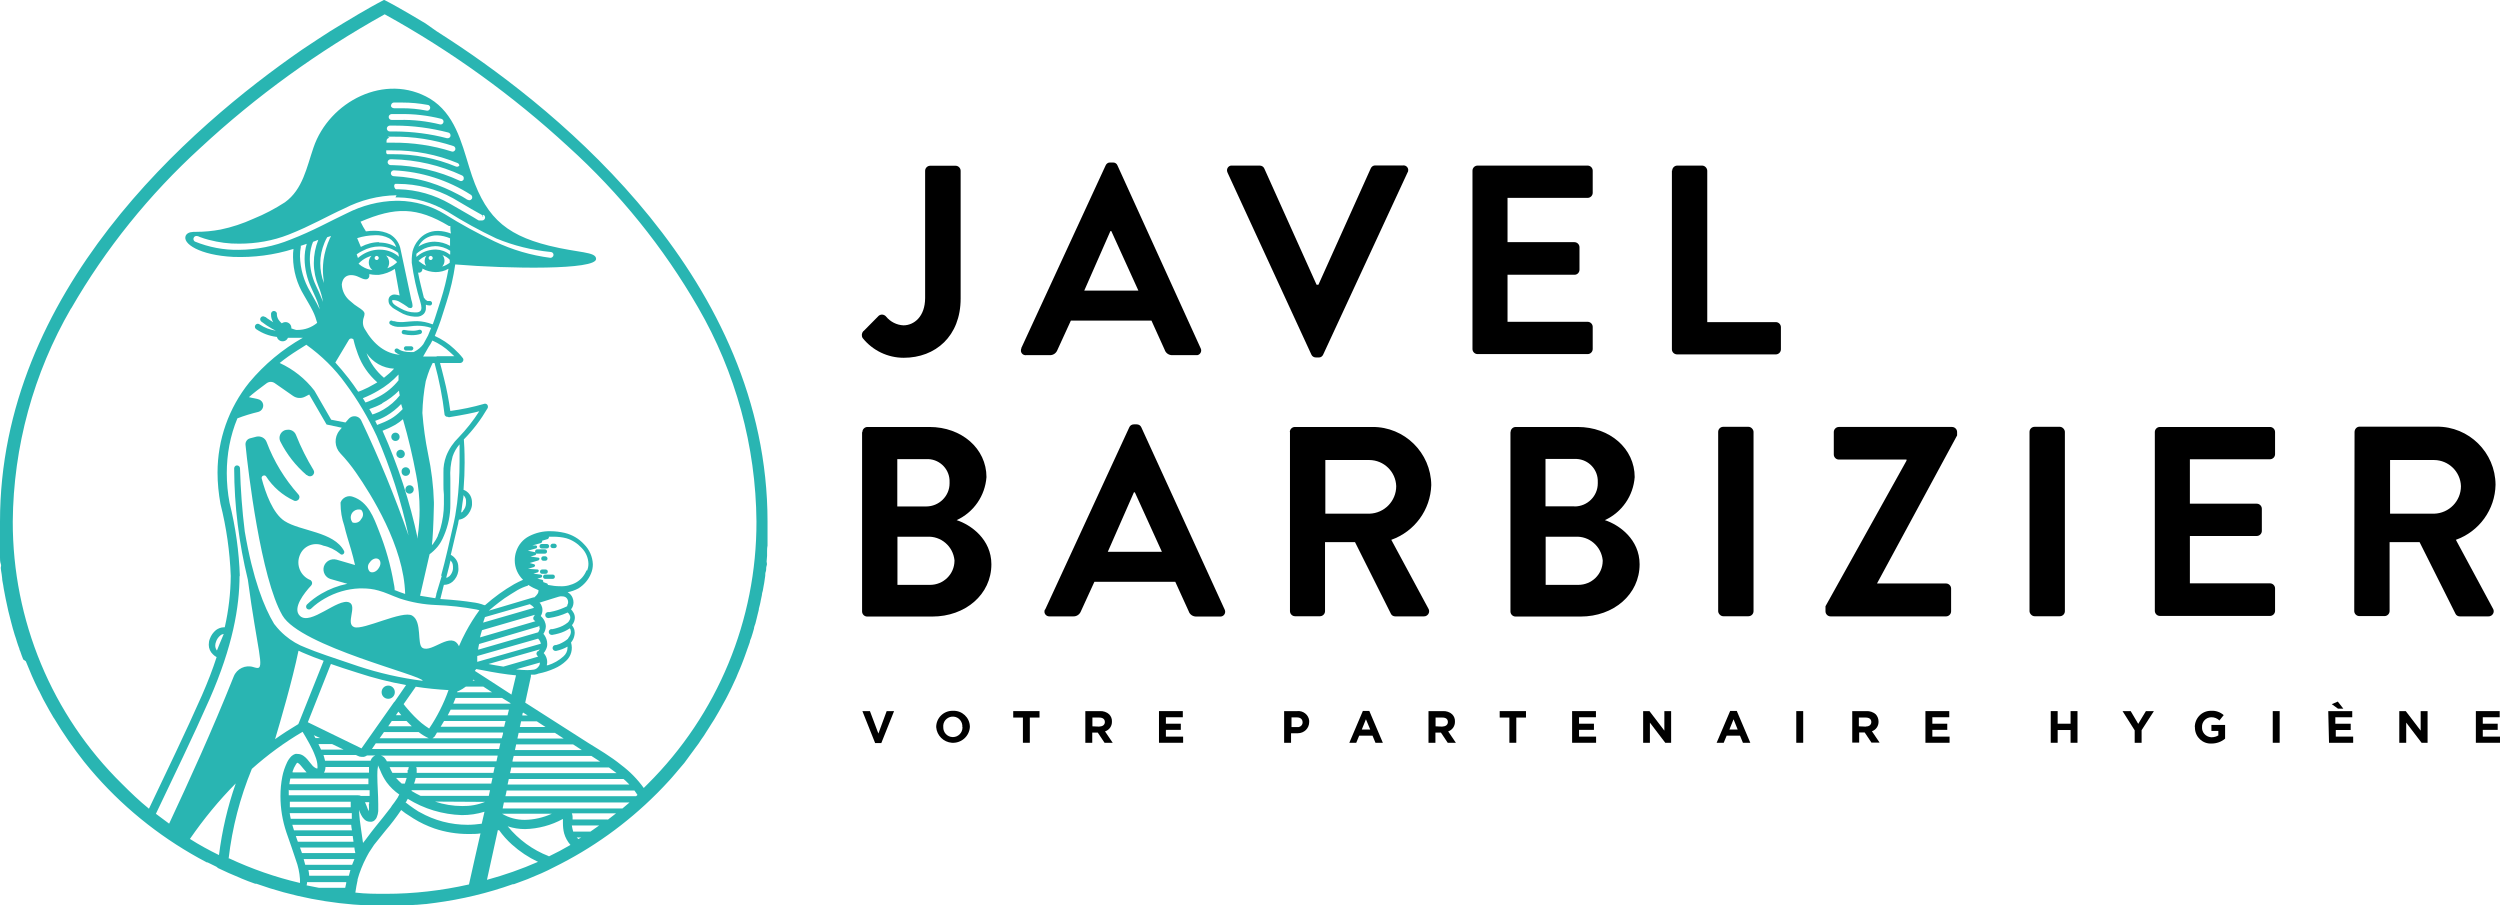
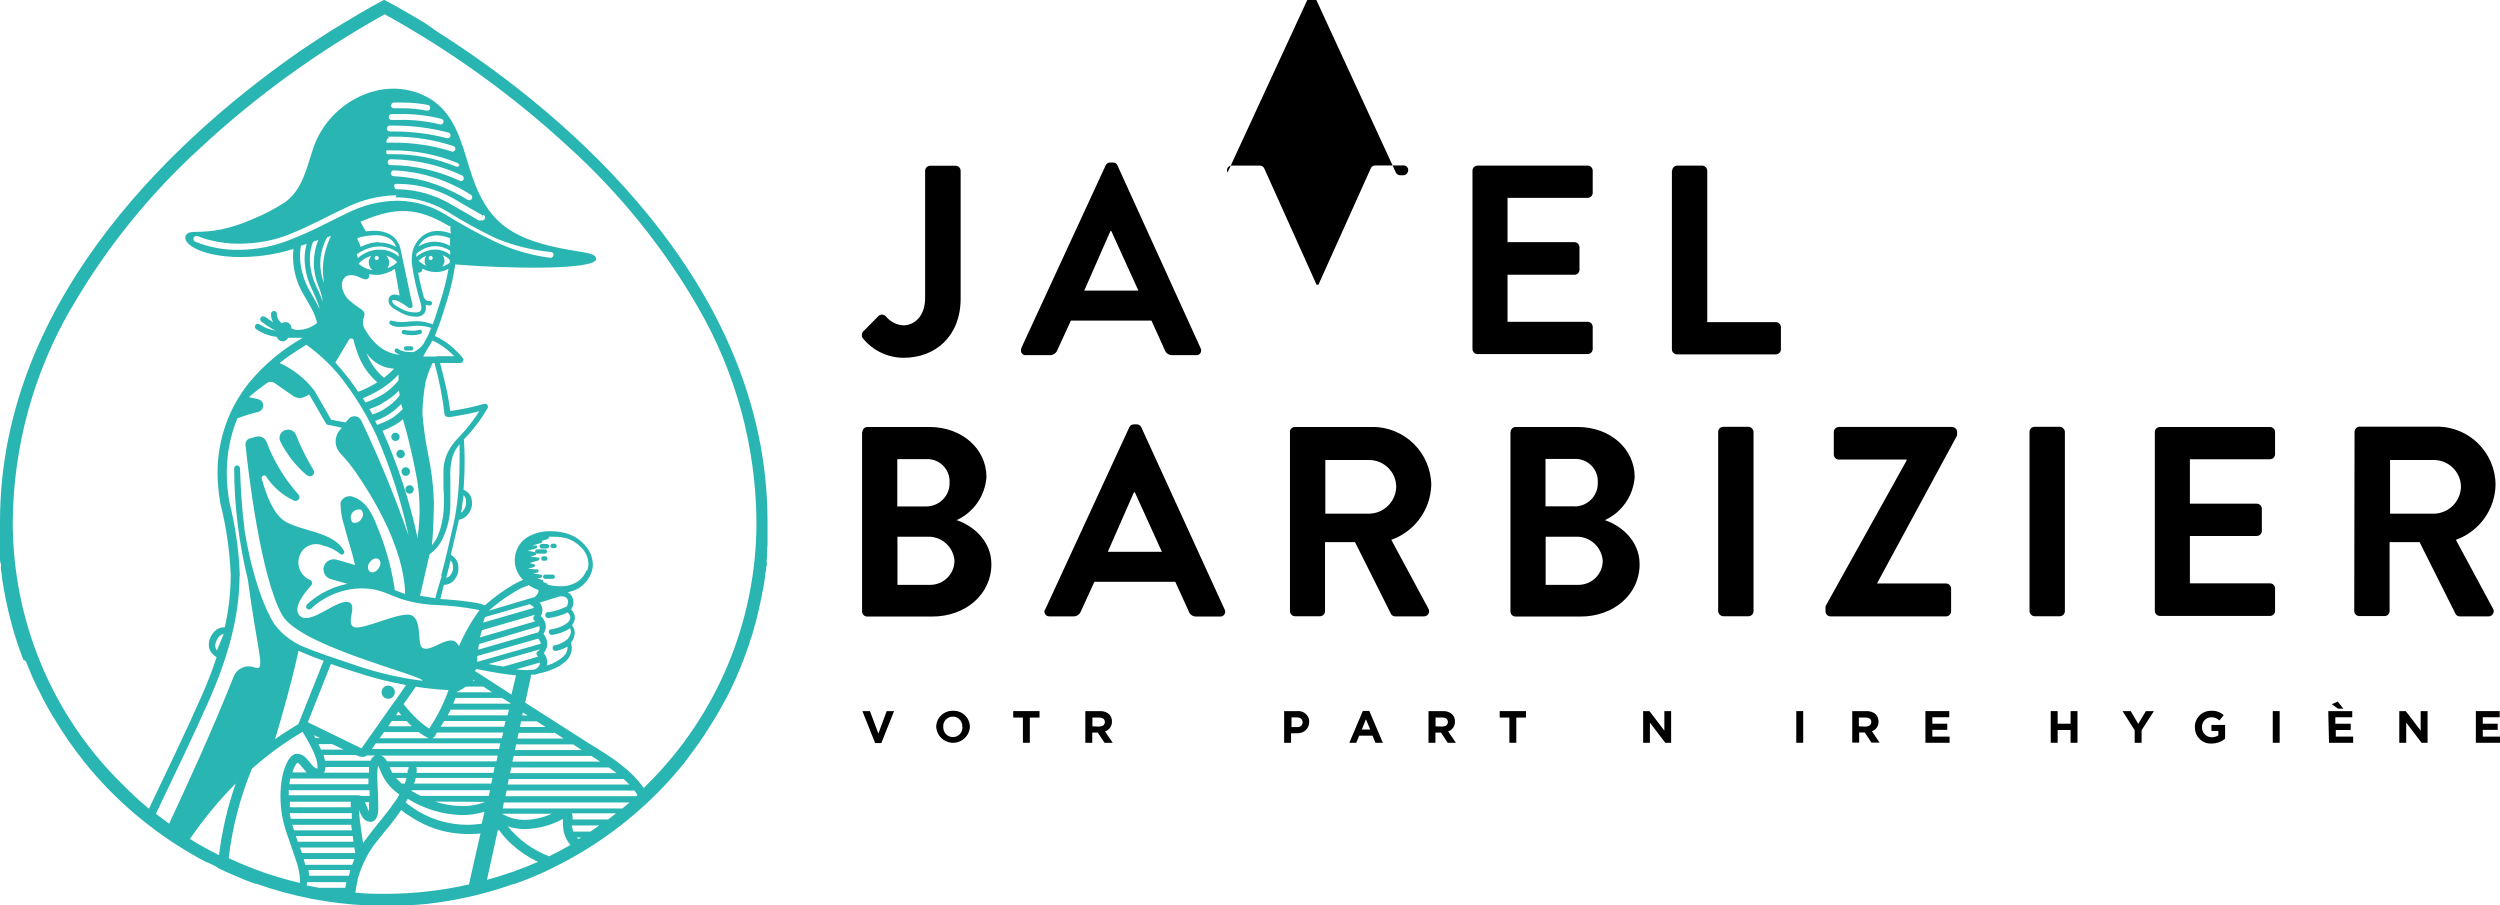
<svg xmlns="http://www.w3.org/2000/svg" id="Calque_3" data-name="Calque 3" viewBox="0 0 162.6 58.89">
  <defs>
    <style>
      .cls-1 {
        fill: #29b5b2;
      }
    </style>
  </defs>
  <path class="cls-1" d="m19.96,30.89c.1.11.27.12.38.02.1-.09.12-.23.05-.34-.44-.72-.82-1.48-1.13-2.26-.09-.26-.36-.41-.62-.35h-.04c-.29.06-.47.35-.41.63.01.05.03.09.05.14.42.83,1,1.57,1.7,2.17" />
  <path class="cls-1" d="m26.25,21.74c.18.04.35.06.53.06.19,0,.38-.02.57-.08.08-.03.11-.11.09-.18-.03-.08-.11-.11-.18-.09-.16.05-.32.07-.48.06-.16,0-.32-.02-.48-.05-.08-.02-.15.03-.17.11-.02.08.03.15.11.17" />
  <polygon class="cls-1" points="29.33 13.1 29.23 13.26 29.23 13.26 29.23 13.26 29.33 13.1" />
  <path class="cls-1" d="m35.23,35.67h.34c.08,0,.14-.06.15-.14,0-.08-.07-.15-.15-.15h-.34c-.08,0-.14.07-.14.15,0,.08.06.14.14.14" />
  <path class="cls-1" d="m35.58,35.87c0-.08-.06-.14-.14-.14h-.5c-.08,0-.14.06-.14.14s.06.14.14.14h.5c.08,0,.14-.06.14-.14" />
  <path class="cls-1" d="m36.07,35.36h-.12c-.08,0-.15.07-.15.15,0,.08.07.14.15.14h.12c.08,0,.14-.06.14-.14,0-.08-.06-.14-.14-.15" />
  <path class="cls-1" d="m35.47,36.18h-.13c-.08,0-.14.07-.14.15,0,.08.06.14.14.14h.13c.08,0,.14-.06.14-.14,0-.08-.06-.14-.14-.15" />
-   <path class="cls-1" d="m35.63,37.18c0-.08-.06-.14-.14-.14h-.23c-.08,0-.14.06-.14.14s.06.14.14.14h.23c.08,0,.14-.06.14-.14" />
  <path class="cls-1" d="m35.95,37.37h-.49c-.08,0-.14.06-.14.14s.06.14.14.14h.49c.08,0,.14-.06.14-.14s-.06-.14-.14-.14" />
  <path class="cls-1" d="m26.77,22.52c-.06,0-.12,0-.19,0-.06,0-.13,0-.19,0-.08.01-.13.09-.12.16s.09.13.16.12h.28c.08.01.15-.04.17-.11.02-.07-.03-.15-.1-.16,0,0,0,0-.01,0" />
  <path class="cls-1" d="m25.45,28.41c0,.15.12.27.27.27.15,0,.27-.11.27-.26,0,0,0,0,0-.01,0-.15-.12-.27-.27-.27-.15,0-.27.12-.27.27" />
  <path class="cls-1" d="m25.78,29.52c0,.15.12.27.27.28.15,0,.28-.12.28-.27,0-.15-.12-.28-.27-.28-.15,0-.28.12-.28.27,0,0,0,0,0,0" />
  <path class="cls-1" d="m25.25,45.45c.24,0,.43-.19.43-.43s-.19-.43-.43-.43c-.24,0-.43.19-.43.43s.19.43.43.43h0" />
  <path class="cls-1" d="m26.12,30.68c0,.15.11.27.26.27,0,0,0,0,.01,0,.16,0,.28-.13.28-.28s-.13-.28-.28-.28c-.15,0-.27.11-.27.26,0,0,0,0,0,.01" />
  <path class="cls-1" d="m26.36,31.84c0,.15.13.27.28.27.15,0,.27-.13.27-.28,0-.15-.12-.27-.27-.27-.15,0-.27.12-.27.27,0,0,0,0,0,0" />
  <path class="cls-1" d="m14.16,56.45c.47.23.95.44,1.44.64l.11.05c.29.12.57.23.89.34h.08c2.33.83,4.77,1.3,7.24,1.41h2.53l.57-.04h.07l.57-.05h.04l.62-.08h0c1.72-.23,3.4-.63,5.03-1.21h.07c.3-.11.6-.22.89-.33l.07-.03c.57-.23,1.13-.47,1.64-.74h0c2.48-1.22,4.73-2.83,6.68-4.78l.11-.11.32-.33.15-.16.27-.29.16-.18c.08-.09.16-.18.24-.28l.16-.19.23-.27.17-.2.22-.3.16-.22.2-.27.16-.22.2-.27.15-.23.19-.27.15-.24c.06-.09.12-.18.18-.28s.1-.16.15-.24l.18-.28c.05-.08.1-.16.14-.24l.17-.29.14-.25c.06-.1.11-.19.16-.29l.14-.25c.05-.1.1-.2.15-.29s.09-.17.13-.26.1-.19.14-.29.08-.18.12-.26l.14-.3c.04-.09.08-.18.11-.27l.13-.3c.04-.09.07-.18.11-.27s.08-.2.12-.31l.1-.27c.04-.11.07-.21.11-.31s.06-.19.1-.28l.11-.31c0-.1.06-.19.09-.28s.06-.21.1-.32l.08-.28c0-.11.06-.22.09-.32s.05-.19.07-.28l.08-.33.07-.28c0-.11.05-.22.07-.33s.05-.19.06-.29l.07-.33c0-.1.03-.19.06-.29s.03-.23.06-.34.03-.19.05-.29l.05-.35c0-.1,0-.19.04-.29s0-.24.05-.36,0-.19,0-.28l.03-.37v-.27c0-.09,0-.26.03-.39v-1.56c0-15.72-13.49-26.65-20.66-31.34l-.88-.57-.71-.5c-.76-.46-1.39-.82-1.85-1.08l-.4-.22c-.28-.15-.44-.23-.44-.23l-.43.23-.4.22c-.45.25-1.08.62-1.84,1.08l-.82.5-.88.57c-.31.2-.62.41-.95.63C12.37,8.26,0,18.94,0,33.92v2.34c0,.09,0,.28.05.41s0,.18,0,.27.04.28.06.42l.03.25c0,.15.05.31.07.46l.03.2c.08.45.17.89.27,1.33l.03.14c.05.17.08.34.13.51l.05.2c.04.15.08.3.12.45s.05.14.06.2.09.29.14.44c.02.07.04.13.06.2.05.15.1.31.16.46,0,.06.04.11.06.17.06.18.12.35.19.52l.17.12c.25.63.52,1.26.82,1.86l.05.08c.08.17.17.34.25.51l.06.11c.09.16.18.33.27.49l.06.11.29.5.05.07c.58.97,1.23,1.9,1.93,2.79h0l.41.5h0c1.98,2.34,4.38,4.3,7.06,5.78h0l.52.28h.05l.57.28.08.06Zm.39-15.21c-.23.53-.36.87-.44,1.07h0c-.07-.09-.11-.2-.11-.32,0-.09.02-.17.05-.25.05-.16.15-.3.28-.41.07-.06.15-.09.24-.1h-.02Zm1.05-3.74c-.05-1.62-.28-3.23-.67-4.8-.12-.63-.18-1.28-.18-1.93,0-1.22.22-2.43.69-3.56.44-.17.9-.31,1.36-.42.22-.06.36-.28.31-.51-.03-.13-.12-.23-.24-.29-.17-.07-.47-.1-.68-.16.25-.23.75-.61,1.16-.91.16-.11.36-.11.52,0l1.19.83c.23.16.53.18.78.05l.27-.14,1.13,1.95.99.21-.15.18c-.36.44-.33,1.08.06,1.49.37.39.71.81,1.02,1.26.96,1.38,3.12,4.8,3.19,7.88-.22-.07-.43-.15-.65-.24h-.03c0-.16-.05-.42-.06-.45-.2-1.16-.52-2.3-.96-3.4-.34-.87-.7-1.9-1.7-2.23-.32-.12-.68.05-.8.37,0,.02,0,.05,0,.07,0,.49.08.98.24,1.44.12.52.29,1.04.44,1.55.1.33.18.67.26,1.01l-1.2-.35c-.36-.1-.73.11-.83.46-.09.34.1.7.44.8l1.09.31c-.6.12-1.17.34-1.7.65-.34.2-.65.43-.93.7-.07.08-.07.2,0,.27.08.07.2.07.27,0h0c.27-.26.57-.48.89-.66.69-.4,1.47-.63,2.26-.66h.18c.36,0,.72.04,1.06.14.45.12.84.32,1.39.52.76.25,1.55.39,2.34.42.88.03,1.76.13,2.63.29l.2.05c-.33.45-.63.93-.89,1.42-.15.28-.3.59-.44.92-.49-1.04-1.75.46-2.37.11-.38-.22,0-1.7-.67-2.1-.61-.37-3.18.96-3.77.75s.22-1.38-.33-1.61c-.73-.3-2.51,1.53-3.2.88-.53-.49.3-1.52.73-1.98.09-.1.08-.24-.02-.33-.02-.01-.03-.03-.05-.03-.63-.26-.93-.98-.67-1.61.01-.03.03-.06.04-.09.27-.55.93-.78,1.49-.53.4.08.77.27,1.09.53.06.07.16.07.22.01.05-.05.07-.12.04-.19-.66-1.27-2.83-1.28-3.87-1.95-.76-.49-1.24-1.82-1.49-2.77-.02-.08.03-.17.12-.19.06-.02.13,0,.17.06.44.68,1.07,1.23,1.81,1.57.12.06.27,0,.33-.12.05-.1.03-.21-.05-.29-.89-1-1.59-2.15-2.06-3.4-.1-.27-.39-.41-.66-.35-.14.03-.29.07-.42.11-.19.05-.32.24-.29.44.16,1.63.99,8.65,2.4,11.08,1.17,2.02,9.18,3.91,9.12,4.25-1.42-.18-2.83-.5-4.19-.95-1.7-.57-2.72-.91-3.4-1.2-.49-.18-.95-.45-1.35-.79-.25-.21-.47-.44-.67-.7l-.05-.06c-.65-1.08-1.38-2.9-1.91-6.01-.17-1.36-.27-2.73-.31-4.11,0-.11-.09-.19-.2-.19,0,0,0,0,0,0-.1,0-.18.09-.18.2.01,2.44.31,4.86.89,7.23.61,4.59,1.13,5.84.57,5.74-.07-.01-.13-.03-.2-.05-.52-.17-1.09.1-1.29.61-1.42,3.56-2.92,6.83-4.2,9.57-.29-.21-.57-.42-.86-.64,1.16-2.44,2.42-5.03,3.5-7.48,1.49-3.4,1.94-5.97,1.94-8.02M25.43,7.42h.57c.91-.02,1.83.09,2.71.31.1.03.16.13.13.23,0,0,0,0,0,0-.03.1-.13.16-.23.13-.85-.21-1.73-.31-2.61-.29h-.53c-.1,0-.19-.08-.19-.19,0-.1.08-.18.18-.19m-.03-.54c0-.1.07-.2.17-.21h.57c.55,0,1.09.05,1.63.15.11,0,.19.1.18.2s-.1.19-.2.18c-.02,0-.04,0-.06-.01-.51-.1-1.03-.15-1.56-.15-.18,0-.35,0-.53,0h0c-.1,0-.2-.07-.21-.17m-.09,1.3h.37c1.17,0,2.33.16,3.46.45.1.02.16.13.14.23,0,0,0,0,0,0-.02.1-.13.16-.23.14,0,0,0,0,0,0-1.1-.29-2.23-.43-3.36-.44h-.36c-.11,0-.19-.09-.19-.19h0c0-.1.08-.18.18-.19h0Zm-.11.72h.31c1.35-.02,2.68.19,3.96.61.1.03.15.14.12.24,0,0,0,0,0,0-.04.1-.15.15-.24.11-1.23-.39-2.52-.58-3.81-.57h-.42v-.05h0s0-.05,0-.07h0c0-.05.02-.1.06-.14.03-.03.08-.05.13-.05m6.1,5.1h-.07v.06l.07-.16-.04.08.05-.08c.07.03.11.1.11.18,0,.1-.09.19-.19.19h-.22l-.11-.06c-.08-.06-.22-.13-.38-.23-.33-.19-.79-.46-1.37-.79-1.02-.59-2.17-.92-3.35-.95h-.18l-.05-.04s-.06-.09-.06-.14c0-.03,0-.06,0-.09,0-.02.02-.03.03-.05l.04-.03s.07-.01.11,0h.08c1.24,0,2.47.33,3.56.93h0c.96.57,1.62.95,1.83,1.06l.05.03h0l.09.08Zm-.75-1.13c-.06.09-.17.11-.26.05,0,0,0,0,0,0v-.03.03h-.03l-.12-.08c-.11-.07-.26-.16-.48-.27-.58-.31-1.19-.57-1.82-.77-.77-.24-1.56-.37-2.36-.41h0c-.1,0-.19-.08-.19-.19,0,0,0,0,0,0,0-.1.09-.19.19-.19,1.79.08,3.52.63,5.03,1.6.08.06.1.18.04.27m-.52-1.28c-.05.09-.16.14-.25.09-1.38-.64-2.87-.99-4.39-1.02h-.11c-.1,0-.19-.08-.2-.18,0-.1.07-.19.18-.2,0,0,0,0,0,0h.13c1.57.03,3.11.39,4.53,1.05.1.04.14.16.1.25,0,0,0,0,0,0m-.25-.93c-.04.1-.16.14-.25.1,0,0,0,0,0,0-1.3-.54-2.69-.81-4.09-.8h-.37l-.04-.03h0l-.03-.05h0s0-.04,0-.06h0v-.07h0v-.04h.39c1.46-.01,2.91.27,4.26.83.09.04.13.15.09.25,0,0,0,0,0,0m-4.14,1.98h.19c1.12.02,2.21.34,3.17.91,1.03.65,2.1,1.24,3.2,1.76,1.13.47,2.32.76,3.54.88h0c.11,0,.19.1.18.2,0,0,0,0,0,0-.01.1-.1.18-.2.18-1.26-.16-2.49-.52-3.64-1.07-1.11-.53-2.19-1.12-3.23-1.77-.9-.55-1.93-.85-2.99-.87h-.18c-1.12.02-2.22.31-3.22.82-1.05.49-2.16,1.13-3.64,1.7-1.07.44-2.21.66-3.36.67-.98.02-1.96-.17-2.87-.54-.09-.06-.12-.18-.06-.27.05-.08.14-.11.23-.08h.03l.14.06c.19.07.37.13.57.18.65.17,1.31.26,1.98.25,1.1,0,2.19-.19,3.21-.59,1.45-.57,2.55-1.22,3.62-1.7,1.05-.54,2.21-.84,3.4-.86m3.4,14.44c.99-.16,1.61-.29,1.98-.39-.39.61-.84,1.18-1.34,1.7-.35.34-.63.75-.81,1.21-.13.35-.19.71-.18,1.08v.75c0,.24,0,.41.03.69v.62h0c0,.52-.08,1.05-.22,1.55-.04.13-.08.25-.13.37-.01.03-.02.06-.04.08v.05c-.04.08-.08.15-.12.23l-.05.08c-.05.07-.09.14-.14.21l-.08.09c.05-.44.1-1.22.13-2.64v-.15c-.03-1.06-.16-2.11-.38-3.15-.18-.88-.3-1.77-.37-2.66.02-.7.09-1.39.22-2.07.05-.16.09-.31.14-.45.07-.21.15-.41.25-.61.02-.04.04-.08.06-.12h.12c.3,1.09.52,2.21.65,3.33,0,.05.03.1.07.13.04.03.09.05.15.04m.98,6.15s-.08.06-.12.08c.03-.19.06-.37.08-.57s.06-.34.07-.45v-.11l.03.03c.1.1.15.24.14.37,0,.04,0,.08,0,.11h0c0,.19-.08.38-.21.52m-.88,4.24c-.06.05-.12.09-.2.1.15-.57.24-.93.28-1.13h0s.08.09.11.15c.03.07.05.15.05.23,0,.06,0,.12,0,.18h0c-.02.18-.11.35-.24.48m-8.95-21.52c.03-.08.06-.16.09-.24h0l.34-.13h0c-.19.48-.29.99-.29,1.51,0,.52.11,1.04.31,1.53.14.34.24.7.3,1.07,0-.07-.05-.15-.07-.22-.14-.35-.29-.68-.41-.93-.25-.53-.38-1.11-.39-1.7,0-.31.04-.62.13-.91m8.99-.2v.24c-.3-.17-.64-.26-.99-.27-.38,0-.75.11-1.07.32.04-.08.09-.16.14-.23.25-.32.63-.5,1.04-.5h.06c.28.01.56.08.82.19v.25m-.03.8c-.25-.2-.57-.31-.89-.32h0c-.38,0-.76.11-1.08.33l-.19.15v-.2c.09-.09.2-.16.31-.23.27-.17.59-.26.91-.27.35,0,.69.11.98.3v.24m-1.4.2c.02-.07.09-.12.16-.1.07.02.12.09.1.16-.02.07-.09.12-.16.1-.07-.02-.12-.09-.1-.16,0,0,0,0,0,0m-.66.22c.07-.07.14-.13.23-.19.09-.06.19-.11.29-.15-.09.11-.13.25-.12.39,0,.09.04.19.09.27-.17-.08-.33-.19-.48-.31m1.51-.4c.15.05.3.13.42.23l.09.09v.19c-.15.11-.31.2-.49.25.2-.22.2-.55,0-.77m.53-1.87c0,.16,0,.32.04.49-.26-.1-.53-.16-.81-.17h-.07c-.49,0-.95.22-1.25.61-.18.21-.3.46-.37.73h0c-.03.15-.04.31-.05.46,0,.09,0,.18,0,.27.12.88.31,1.74.57,2.59.03.11.06.23.06.35,0,.07-.02.14-.06.19-.07.07-.17.1-.27.1h-.11c-.31,0-.61-.09-.88-.24-.14-.07-.27-.15-.39-.23-.05-.04-.1-.08-.14-.13-.03-.03-.04-.08-.05-.12v-.08h.12c.13.01.26.05.37.12.2.11.36.22.46.29l.12.09h.03s.12.04.16,0c.05-.03.07-.09.06-.15,0,0,0-.14-.08-.38-.15-.71-.48-2.26-.69-3.24-.07-.42-.32-.78-.68-1-.31-.16-.66-.24-1.01-.24-.19,0-.38.01-.57.04-.13-.2-.25-.41-.35-.63,2.26-.97,3.66-.97,5.75.28m-4.83,2.05c.02-.07.09-.12.16-.1.07.02.12.09.1.16-.02.07-.09.12-.16.1-.07-.02-.12-.09-.1-.16,0,0,0,0,0,0m.22-.51c-.42.02-.82.17-1.16.42l-.15.12-.08-.24c.12-.09.25-.16.39-.23.34-.18.71-.28,1.09-.28.44,0,.87.15,1.22.42l.05.25-.15-.12c-.32-.22-.69-.34-1.08-.34h-.12m.08-.49c-.42,0-.84.11-1.21.31l-.24-.57c.37-.12.76-.18,1.15-.19.32-.02.64.05.93.2.22.13.38.33.46.57-.34-.2-.74-.3-1.13-.29m-1.1,1.54c-.08-.05-.15-.11-.22-.17.08-.09.17-.17.27-.24.17-.12.36-.21.57-.27-.24.25-.23.65.02.89.01.01.03.03.05.04-.24-.03-.47-.11-.67-.24m1.55-.71c.18.05.35.13.5.24.08.05.16.12.22.19-.07.07-.16.14-.24.2-.12.08-.26.15-.4.2.19-.26.15-.61-.08-.83m-3.65-1.13c-.21.46-.35.94-.42,1.44-.02.19-.04.38-.04.57,0,.3.03.61.07.91-.16-.41-.24-.85-.24-1.3,0-.45.1-.89.27-1.31.05-.13.11-.25.18-.37h0l.25-.08-.06.13m1.22,6.62c.05-.08.17-.11.25-.06.02.01.04.03.06.06v.03c.07.31.17.61.28.91.26.71.69,1.33,1.26,1.83l-.21.12c-.25.15-.51.28-.77.39l-.23.09h-.04c-.2-.31-.4-.57-.6-.84-.31-.4-.61-.75-.88-1.05l.89-1.49Zm1.7,5.28c.26-.09.51-.2.75-.34.35-.21.67-.46.95-.76.03.11.06.22.1.33l-.11.11c-.2.2-.42.38-.66.52-.29.16-.59.29-.89.4l-.13-.27m.57-2.8c-.51-.43-.9-.98-1.13-1.6.4.6,1.07.98,1.79,1.01-.19.21-.41.4-.63.57m1.21,2.73c.35,1.19.63,2.4.86,3.62.15.75.22,1.5.22,2.26,0,.57-.04,1.14-.12,1.7v.18c-.51-2.41-1.28-4.77-2.29-7.02.29-.11.56-.24.83-.39.17-.1.33-.22.48-.35m1.44,8.54h0l-.17-.1.17.1Zm-3.03-10.41c.49-.28.93-.63,1.32-1.05v.38c-.35.44-.79.8-1.28,1.06-.22.12-.44.22-.67.31l-.2.07-.17-.28c.35-.14.68-.3,1-.49m.25.82c.41-.22.78-.5,1.1-.82,0,.1.03.2.05.31-.29.37-.65.68-1.06.92-.18.11-.37.2-.57.27l-.15.05c-.06-.12-.13-.24-.2-.35.29-.1.58-.22.85-.37m3.86,11.22l-.35,1.16c0,.12-.06.22-.07.29l-.99-.16.62-2.7c.19-.14.37-.31.52-.49l.11-.15h0c.04-.06.09-.13.12-.19h0l.1-.19.03-.07s.03-.07.05-.11c.28-.65.43-1.36.42-2.07v-.06h0v-1.6c-.03-.49.02-.97.15-1.44.1-.29.25-.55.45-.78v1.13c0,.9-.05,1.8-.16,2.7-.03.21-.07.48-.12.8-.03.13-.05.27-.08.4-.28,1.25-.57,2.54-.84,3.51m-.29-14.25h-.88l.35-.61c.1-.14.18-.28.25-.43.43.19.82.45,1.16.77.1.09.19.18.27.25h-1.15Zm-.25-2.1h-.04c-.31-.12-.64-.19-.97-.2-.34,0-.65.04-.94.06h-.18c-.13,0-.26-.02-.39-.06h-.08c-.06-.06-.15-.05-.2.01s-.04.15.02.2h0c.19.13.43.18.66.16h.2c.3,0,.61-.07.92-.07.3,0,.61.04.89.14h0l-.2.49-.31.57c-.15.2-.34.36-.57.48-.02.01-.05.03-.07.03-.07,0-.14,0-.22,0-.13,0-.26-.01-.39-.04-.14-.03-.27-.08-.39-.17-.07-.04-.15-.03-.2.03-.05.06-.03.15.03.2.09.07.2.13.31.16h0c-.92-.07-1.7-.62-2.32-1.7-.09-.15-.12-.33-.1-.5,0-.16.1-.31.1-.47s-.23-.31-.4-.42c-.18-.11-.35-.24-.51-.39-.34-.26-.55-.66-.57-1.09.06-.62.57-.78,1.22-.44.13.06.32.15.46.07.06-.04.1-.1.11-.17,0-.05,0-.09,0-.14.14.03.28.05.42.05h.2c.37-.05.73-.18,1.04-.39l.31,1.73c-.09-.03-.19-.05-.29-.06h-.08c-.08,0-.16.04-.23.09-.03.03-.06.06-.08.1-.02.04-.03.07-.04.11,0,.03,0,.06,0,.1,0,.1.03.2.09.28.09.11.19.2.32.27.11.07.23.13.31.18.3.19.64.29.99.31h.14c.17,0,.33-.07.45-.19.09-.11.14-.24.13-.39,0-.07,0-.14,0-.2h0c.07.03.15.05.23.05h0c.08.02.16-.04.17-.12s-.04-.16-.12-.17c-.02,0-.04,0-.06,0h0s-.08,0-.12,0c-.07-.04-.14-.09-.18-.16-.01-.02-.03-.03-.05-.05-.14-.57-.28-1.09-.38-1.64.08.02.16,0,.22-.06.05-.06.07-.13.06-.2.26.15.56.22.86.23.29,0,.59-.07.84-.22-.12.69-.29,1.37-.5,2.03-.18.57-.28.87-.38,1.18l-.14.4m-8.59-5.06v-.04l.39-.13c-.1.32-.14.65-.14.99.01.64.16,1.28.43,1.86.11.26.27.57.4.91.06.16.11.33.16.5l-.05-.09c-.19-.4-.42-.77-.57-1.05-.42-.7-.65-1.5-.67-2.32,0-.21.02-.42.06-.62m.36,6.39c.98.7,1.85,1.55,2.55,2.53.79,1.06,1.46,2.2,2.02,3.4.9,2.08,1.6,4.25,2.07,6.47-.89-2.55-1.92-5.05-3.08-7.49-.12-.24-.41-.33-.65-.22-.06.03-.11.07-.15.11l-.22.25-.93-.18-1.09-1.89c-.6-.78-1.37-1.39-2.26-1.8.37-.3.77-.58,1.17-.83l.57-.36m4.69,14.55c-.15.23-.41.32-.57.21-.16-.17-.16-.43,0-.6.15-.23.41-.32.57-.21s.17.37,0,.6m-1.7-3c-.18-.23-.13-.56.1-.73.13-.1.31-.13.47-.08.16.17.16.43,0,.6-.1.21-.35.3-.57.22m15.23,3.11c-.13.33-.36.61-.67.79-.32.18-.69.27-1.05.25-.26,0-.51-.03-.76-.08h-.03s-.02-.09-.06-.1l-.25-.09s0-.04,0-.06c0-.04-.03-.08-.07-.09l-.31-.07.24-.07c.05-.01.08-.07.07-.12,0-.03-.04-.06-.07-.07l-.5-.07.28-.08s.07-.05.07-.1c0-.05-.04-.09-.09-.09l-.61-.04.39-.12s.07-.05.07-.09c0-.04-.03-.08-.07-.09l-.28-.08.57-.17s.07-.06.07-.1c0-.04-.04-.08-.08-.08l-.51-.07.31-.09s.07-.05.07-.1c0-.04-.03-.08-.07-.09l-.48-.1.53-.15c.05-.01.08-.07.07-.12,0-.03-.04-.06-.07-.07h-.24l.57-.16s.08-.06.07-.1v-.05l.37-.11s.07-.06.07-.1v-.05h.29c.28,0,.57.03.84.1.38.11.72.33.99.62.28.28.44.65.45,1.04,0,.16-.03.31-.09.45m-1.25,2.26l-.06.06h0c-.27.13-.55.24-.84.31l-.27.06h-.1c-.11,0-.2.08-.2.19,0,.11.08.2.19.2.02,0,.04,0,.05,0,.42-.06.83-.18,1.22-.36.05.04.09.09.12.15.03.05.05.11.05.17,0,.09-.04.18-.09.25l-.07.08h0c-.21.17-.45.29-.71.36-.09.03-.19.05-.28.07h-.08c-.1,0-.18.1-.17.2,0,0,0,0,0,0,.01.11.1.18.21.18.15-.02.3-.06.45-.1.25-.07.49-.18.71-.33l.04.07s.03.1.03.15c0,.11-.04.22-.1.31-.02.04-.05.07-.08.11v.03h0c-.17.15-.36.26-.57.35l-.22.07h-.06c-.1.01-.17.11-.16.21,0,0,0,0,0,.01.02.1.11.17.22.16.26-.05.52-.15.75-.28,0,.02,0,.05,0,.07,0,.22-.1.42-.27.57-.29.26-.63.45-1,.57h-.08c.07-.25.01-.52-.15-.73l-.05-.06c.06-.07.11-.15.15-.24.06-.12.09-.24.08-.37,0-.2-.07-.4-.19-.57l-.06-.07c.1-.14.15-.31.16-.48,0-.12-.03-.24-.08-.35-.06-.13-.15-.24-.25-.33.07-.12.11-.25.11-.39,0-.12-.03-.23-.08-.33-.03-.06-.06-.11-.11-.15l.83-.26.39-.12.12-.03h.13c.07,0,.14.01.2.04.07.04.13.1.16.18.02.05.03.1.03.16,0,.08-.03.16-.08.23m2.63,13.9h-2.26s0-.08,0-.12h0v-.05c0-.08-.02-.16-.05-.23h2.88l-.53.41m-1.13.78h-1.13c-.04-.13-.07-.27-.09-.4h1.78c-.19.14-.39.27-.57.4m-.78.49s-.07-.07-.11-.11h.29l-.19.11m-22.74,1.26c.23-2,.74-3.96,1.51-5.83,1.02-.91,2.12-1.72,3.3-2.41.12.2.29.48.45.78.14.26.27.52.37.8.09.21.14.43.15.65,0,.04,0,.08,0,.12v.03h-.08c-.08-.04-.15-.09-.22-.15-.11-.12-.24-.3-.38-.46-.07-.08-.16-.16-.25-.22-.11-.07-.23-.11-.36-.11-.05-.01-.11-.01-.16,0-.09.03-.17.08-.24.14-.12.12-.22.26-.29.41-.14.3-.25.61-.31.93-.08.41-.12.84-.12,1.26,0,.81.13,1.6.39,2.37.23.67.45,1.27.61,1.78.15.4.24.82.27,1.25,0,.08,0,.17,0,.25-1.59-.37-3.13-.91-4.61-1.6m4.53-13.5c.14.07.28.13.45.2.31.14.7.28,1.17.45l-1.61,4.03h0l-.04.09c-.52.31-1.02.63-1.51.98.32-1.07,1.13-3.84,1.52-5.74m15.54.03s-.06.09-.06.14c0,.05.02.1.06.14l.05.06-2.26.65h0c-.33-.05-.66-.11-.97-.17l3.34-.95s-.07.08-.11.12m-14.89,14.6c0-.12-.03-.24-.05-.37h2.73c-.03.12-.07.24-.1.37h-2.58Zm-.77-7.34h.03c.07.04.13.1.18.16.11.12.24.3.39.46h-.91v-.06c.05-.16.12-.31.21-.45.02-.04.05-.07.08-.11h.02Zm15.77-8.8c0,.11-.05.22-.11.31l-3.9,1.13c0-.12.04-.24.06-.37l3.83-1.13s.07-.03.09-.06c0,.05,0,.09,0,.14m-4.04,2.2c0-.12,0-.25,0-.37l3.96-1.13.08.1c.05.07.08.14.1.23l-4.14,1.18Zm-.23-1.84s0-.04,0-.06v.06m3.96-.83h0l.05.04-3.6,1.05c.04-.16.08-.32.13-.47l3.44-1s-.04.07-.07.11c-.03.04-.05.1-.03.15,0,.05.04.1.08.12m-5.46,5.79h3.79c-.03.12-.06.24-.09.37h-3.89l.19-.37m-10.5,5.24h5.23v.37h-.57c-.06-.03-.11-.04-.18-.04-.05,0-.1,0-.15,0h-4.36v-.37m2.36-1.88c-.03-.12-.06-.25-.1-.37h2.11l.13.06c.07.04.16.06.24.06.05,0,.1,0,.15,0,.07-.02.14-.05.2-.09h.62-.08c-.06.02-.11.06-.16.1-.07.07-.12.15-.15.24h-2.94Zm11.4-1.13l-.08.37h-8.27l.25-.37h8.1Zm-.61,2.62h-5c.05-.12.08-.24.11-.37h4.99l-.08.37m-5.82,0c-.13-.11-.26-.24-.37-.37h.69c-.03.11-.07.23-.12.37h-.2Zm-.21.83l-.15.22h0c-.08.13-.18.25-.27.37l-.09.14c-.33.44-.67.85-1,1.26l-.26.33c-.12.16-.24.32-.36.48h0l-.18.23c-.04-.28-.08-.57-.12-.83-.07-.44-.12-.88-.14-1.32.04.11.08.22.14.33.05.1.11.19.19.27.05.05.1.09.16.12.07.03.14.05.22.05.04,0,.08,0,.11,0,.07-.01.13-.04.18-.08.07-.06.13-.14.16-.23.05-.12.08-.25.09-.38v-.46c0-.57-.06-1.3-.06-1.85,0-.19,0-.38.04-.57,0-.03,0-.06,0-.1h0c.04.07.08.19.15.33.11.28.25.54.42.78.23.31.5.57.82.79l-.11.2m-1.87.41c.01.16.01.32,0,.49,0-.05-.05-.09-.07-.15s-.11-.3-.18-.45h.27v.11m2.5-2.2h0c0,.06,0,.12,0,.18h-.99c-.07-.12-.13-.24-.18-.37h1.25s-.04.1-.03.16m5.57.21h-5.03v-.27s-.02-.07-.03-.1h5.1l-.08.37m.23-.75h-7.16c-.03-.06-.06-.11-.1-.16-.04-.07-.1-.12-.17-.16l-.11-.05h7.59l-.08.37m-5.52,1.91v-.03h5.1l-.08.37h-4.43c-.19-.09-.39-.2-.59-.32v-.02Zm4.84.72h-.04c-.48.2-.99.29-1.51.28-.6,0-1.2-.1-1.77-.29l3.31.02Zm-2.73-5.25h4c-.03.12-.06.24-.09.37h-4.13c.07-.12.15-.24.22-.37m-.62,1.02l.16-.27h4.3c0,.12-.06.24-.09.37h-4.5s.09-.06.12-.1m-.39.1h-3.17l.28-.4h2.26c.2.16.42.29.65.4m-2.63-.78l.23-.34h.96l.34.34h-1.53Zm.5-.72l.16-.23.19.23h-.35Zm-4.94,1.49h-.29l-.11-.19.41.19Zm.79.39l.75.36h-1.47l-.17-.36h.88Zm-.48,1.76c.03-.09.05-.18.05-.27h2.83v.37h-2.93l.05-.1m-2.26.48h5.1v.37h-5.14c.01-.12.04-.25.06-.37m-.11,1.51h4.04s0,.09,0,.13v.23h-3.96v-.36m.07.74h3.96v.37h-3.97c-.03-.12-.05-.25-.07-.37m4,.75c0,.12.03.24.05.37h-3.77c-.04-.12-.08-.24-.11-.36h3.84Zm.1.74l.05.37h-3.62c-.05-.12-.08-.24-.13-.37h3.7Zm.11.75c0,.12.04.24.06.36h-3.47c-.04-.12-.08-.24-.13-.36h3.54Zm0,.75c-.05.12-.1.24-.15.37h-3.05c-.03-.12-.07-.24-.1-.37h3.31Zm3.35-3.7l.12-.22c1.06.66,2.27,1.02,3.52,1.06.5,0,.99-.07,1.47-.22-.06.25-.12.52-.18.78-.31.04-.61.07-.92.07-1.09,0-2.16-.28-3.11-.82-.06-.03-.12-.06-.17-.1l-.2-.13c-.19-.12-.37-.27-.57-.42m6.29.75h3.24c-.55.25-1.15.39-1.76.4-.52,0-1.03-.13-1.48-.4m.51-7.16h-3.68c.05-.12.1-.24.15-.37h3.02l.57.35-.05.02Zm-3.43-.75v-.03c.12-.05.23-.11.35-.18.08-.05.15-.1.22-.15h1.13l.57.37h-2.26Zm1.01-.75l.05-.06.09.06h-.14Zm3.74-4.96l.03.03h0c.06.03.12.08.16.12.02.02.04.05.06.08l-3.31.96c.05-.14.08-.25.12-.36l2.92-.84Zm-5.31,5.58c-.31.88-.74,1.73-1.26,2.5-.17-.11-.34-.23-.5-.36-.33-.28-.63-.59-.91-.92-.11-.12-.19-.23-.25-.31l.79-1.13c.71.11,1.42.18,2.13.22m-3.52.75h0l-2.14,3.04-3.49-1.7,1.5-3.79c.49.17,1.05.36,1.73.57,1.03.34,2.09.61,3.16.8l-.75,1.09Zm-5.66,11.74h2.53c0,.12-.05.24-.07.37h-1.7c-.27-.05-.54-.1-.81-.16.02-.07.03-.14.03-.21m3.28-.16c.14-.5.33-.98.57-1.44.02-.05.05-.1.08-.15.03-.06.06-.12.1-.18.11-.17.22-.34.33-.5l.74-.92c.37-.43.71-.88,1.02-1.34.18.15.37.28.57.4l.23.15c.43.27.88.48,1.36.65.71.24,1.46.36,2.21.36.28,0,.57,0,.79-.04-.24,1.06-.5,2.18-.75,3.32-1.77.4-3.59.61-5.41.61-.66,0-1.32,0-1.98-.08.04-.28.09-.56.15-.83m9.13-3.23h.07c.24.34.52.65.83.93.51.46,1.08.84,1.7,1.13-1.07.47-2.18.86-3.32,1.17.24-1.09.48-2.17.71-3.24m3.31,1.7c-1.04-.4-1.96-1.07-2.67-1.94.36.12.75.18,1.13.18.86-.02,1.71-.25,2.46-.66,0,.08,0,.17,0,.25,0,.23.02.47.08.69.08.28.22.53.41.75-.46.27-.93.52-1.41.75m-3-3.12l.08-.39h8.17l-.46.39h-7.79Zm8.67-.8h-8.49c.03-.12.06-.24.08-.37h8.31c.07.1.14.19.2.29-.03.02-.06.05-.09.08m-8.36-.75c.03-.12.06-.25.08-.37h7.46l.14.12c.08.08.16.16.24.24h-7.92Zm.16-.75c.03-.12.06-.24.08-.37h6.35c.17.12.33.24.5.37h-6.93Zm.16-.75c0-.12.06-.25.08-.37h5.05l.57.37h-5.7Zm.16-.75l.08-.37h3.7l.57.37h-4.35Zm.16-.75l.08-.37h2.36l.57.37h-3.01Zm.16-.75l.08-.37h1.02l.57.37h-1.67Zm.16-.75c0-.06,0-.13.05-.19l.3.19h-.35Zm-.71-1.36c-.99-.65-1.84-1.19-2.38-1.54.03-.04.06-.08.09-.12l.44.08c.69.14,1.48.27,2.15.33l-.3,1.26m1.02-1.6c-.24,0-.48-.02-.72-.05l1.55-.44v.03c0,.06-.01.11-.04.16-.04.08-.1.14-.18.2h0c-.06.04-.12.06-.19.07-.13.02-.27.03-.41.03m.07-5.54c.21.14.43.25.66.34v.05c0,.07-.02.13-.06.19-.06.09-.13.16-.21.23h-.06l-2.95.88h.03c.09-.08.52-.45,1.04-.82.27-.18.57-.37.84-.53.21-.12.44-.22.67-.29m-18.99,12.86c-.53,1.51-.89,3.07-1.09,4.66-.65-.32-1.28-.66-1.89-1.05.89-1.29,1.88-2.5,2.98-3.61M4.63,20.06c2.24-3.89,5.08-7.41,8.4-10.44,3.63-3.37,7.66-6.28,11.99-8.69,4.31,2.38,8.32,5.27,11.94,8.61,3.34,3.02,6.19,6.55,8.44,10.45,2.45,4.23,3.76,9.03,3.8,13.92.02,6.41-2.53,12.57-7.08,17.09l-.25.25c-.41-.57-.9-1.07-1.46-1.49-.7-.57-1.46-1.01-2.15-1.44l-4.1-2.62c.12-.57.25-1.13.37-1.7,0-.04,0-.08,0-.12h.24c.09-.01.17-.04.25-.07.36-.07.7-.18,1.04-.33.28-.12.54-.29.76-.5.33-.3.45-.76.32-1.19l.08-.11c.1-.15.15-.33.16-.52,0-.11-.02-.22-.07-.32-.03-.06-.06-.11-.1-.16v-.03c.11-.13.17-.29.18-.46,0-.13-.03-.25-.1-.36-.04-.07-.09-.14-.15-.2.11-.13.16-.29.16-.45,0-.1-.02-.21-.06-.3-.06-.15-.17-.28-.32-.36.24-.05.48-.13.7-.25.37-.23.66-.57.82-.97l.04-.09-.04.09c.08-.19.12-.39.12-.6-.02-.49-.22-.95-.57-1.3-.34-.37-.77-.62-1.26-.74-.31-.07-.62-.11-.93-.11-.48-.01-.95.1-1.38.32-.41.21-.71.57-.85,1.01-.06.18-.09.37-.09.57,0,.48.2.93.54,1.26-.19.08-.38.18-.57.28-.68.39-1.31.85-1.9,1.37h-.05c-.25-.1-.52-.16-.79-.19-.44-.07-1.09-.15-2.07-.21l.23-.92h0c.21,0,.41-.07.57-.21.2-.18.33-.42.37-.69.01-.08.01-.17,0-.25,0-.15-.03-.29-.1-.42-.08-.14-.19-.26-.33-.35l-.06-.03c.16-.66.32-1.35.48-2.04,0-.08.03-.17.05-.25.18-.02.34-.1.47-.22.21-.19.35-.46.38-.74,0-.05,0-.1,0-.15,0-.15-.03-.3-.1-.44-.08-.15-.2-.27-.35-.35l-.1-.04c.05-.64.07-1.25.07-1.77,0-.75-.03-1.31-.05-1.51.6-.61,1.12-1.3,1.55-2.04.03-.07.02-.16-.03-.22-.05-.06-.14-.08-.21-.05h0c-.72.21-1.45.36-2.19.46-.1-.71-.23-1.41-.41-2.11-.1-.42-.2-.79-.26-1.01h1.31c.07,0,.14-.04.18-.11.04-.06.04-.14,0-.2-.17-.22-.36-.42-.57-.61-.37-.35-.8-.63-1.26-.84.18-.44.28-.71.38-1s.2-.64.38-1.19c.26-.8.45-1.63.57-2.46h0c3.49.29,9.18.37,9.16-.36,0-.48-1.13-.38-3.06-.86-2.98-.74-4.25-2-5.19-5.1-.51-1.66-.96-3.49-2.55-4.46-2.91-1.72-6.56.18-7.58,3.18-.44,1.27-.69,2.72-1.86,3.56-.65.42-1.33.78-2.05,1.07-.68.31-1.4.55-2.13.7-.53.1-1.06.15-1.6.15-.23,0-.53,0-.66.23-.27.53.91,1.29,3.08,1.4,1.33.05,2.65-.12,3.92-.52-.02.18-.04.36-.03.54.01.88.26,1.74.72,2.49.16.29.39.65.57,1.02.12.24.21.5.28.76-.36.3-.81.46-1.27.46h-.1c-.1-.03-.21-.06-.31-.1.02-.21-.14-.39-.35-.41-.1,0-.19.02-.27.08-.05-.04-.1-.09-.14-.14-.1-.11-.17-.26-.18-.41v-.03h0c.02-.1-.05-.2-.16-.22-.1-.02-.2.05-.22.16v.09c0,.17.05.33.14.48-.15-.09-.28-.18-.37-.24l-.13-.1h-.03c-.08-.07-.2-.06-.27.02-.07.08-.06.2.02.27h0c.23.18.47.34.72.48l.23.12c-.37-.06-.73-.19-1.04-.4-.08-.07-.2-.07-.27.01-.07.08-.07.2.01.27.01.01.03.02.04.03.38.26.82.43,1.29.49h.04c.03.12.11.21.22.26.19.08.42,0,.5-.2h.57c.13,0,.26,0,.4,0-1.33.75-2.5,1.73-3.48,2.9-1.34,1.66-2.07,3.73-2.07,5.87,0,.68.07,1.36.19,2.03.39,1.54.61,3.11.67,4.69-.01,1.12-.14,2.24-.39,3.34h-.05c-.19,0-.37.07-.52.18-.18.15-.32.34-.4.57-.05.12-.07.25-.07.39,0,.24.1.46.27.62.07.07.15.13.24.18-.25.78-.57,1.61-.96,2.5-1.06,2.4-2.29,4.94-3.44,7.36-.63-.51-1.19-1.05-1.76-1.62C3.37,46.5.82,40.34.83,33.92c.04-4.87,1.35-9.65,3.79-13.86" />
  <polygon points="56.09 46.25 56.58 46.25 57.13 47.71 57.67 46.25 58.15 46.25 57.32 48.33 56.92 48.33 56.09 46.25" />
  <path d="m60.89,47.29h0c0-.59.48-1.07,1.08-1.06,0,0,.02,0,.02,0,.58-.02,1.07.43,1.09,1.01,0,.02,0,.03,0,.05h0c-.04.61-.57,1.06-1.17,1.02-.54-.04-.98-.47-1.02-1.02m1.7,0h0c.03-.34-.22-.65-.56-.68-.34-.03-.65.22-.68.56,0,.04,0,.08,0,.12h0c-.01.35.26.64.61.65,0,0,.01,0,.02,0,.34,0,.62-.28.62-.62,0,0,0-.02,0-.03" />
  <polygon points="66.53 46.67 65.9 46.67 65.9 46.25 67.61 46.25 67.61 46.67 66.98 46.67 66.98 48.31 66.53 48.31 66.53 46.67" />
  <path d="m70.6,46.25h.94c.22-.01.44.06.6.21.12.12.19.29.18.47h0c.01.29-.17.55-.45.64l.5.74h-.53l-.44-.66h-.36v.66h-.45v-2.06Zm.91,1c.22,0,.35-.12.35-.29h0c0-.19-.14-.29-.36-.29h-.45v.57l.46.02Z" />
  <polygon points="133.38 46.25 133.83 46.25 133.83 47.07 134.67 47.07 134.67 46.25 135.12 46.25 135.12 48.31 134.67 48.31 134.67 47.48 133.83 47.48 133.83 48.31 133.38 48.31 133.38 46.25" />
  <polygon points="138.84 47.5 138.05 46.25 138.58 46.25 139.07 47.08 139.57 46.25 140.09 46.25 139.29 47.49 139.29 48.31 138.84 48.31 138.84 47.5" />
  <path d="m142.75,47.29h0c0-.58.46-1.06,1.04-1.06.01,0,.02,0,.03,0,.3-.02.59.09.81.28l-.28.35c-.14-.14-.34-.22-.54-.21-.34.01-.61.3-.59.64,0,0,0,0,0,0h0c-.02.34.24.63.58.66.02,0,.03,0,.05,0,.15,0,.3-.04.43-.12v-.29h-.45v-.39h.89v.89c-.24.21-.56.32-.88.32-.57.03-1.05-.41-1.08-.98,0-.03,0-.05,0-.08" />
  <rect x="147.82" y="46.25" width=".45" height="2.06" />
  <path d="m151.43,46.25h1.56v.4h-1.1v.42h1v.41h-.97v.43h1.13v.4h-1.57l-.05-2.06Zm.63-.16l-.4-.29.39-.17.36.46h-.34Z" />
  <polygon points="156.05 46.25 156.47 46.25 157.44 47.52 157.44 46.25 157.89 46.25 157.89 48.31 157.5 48.31 156.5 47 156.5 48.31 156.05 48.31 156.05 46.25" />
  <polygon points="161.03 46.25 162.58 46.25 162.58 46.65 161.48 46.65 161.48 47.07 162.45 47.07 162.45 47.47 161.48 47.47 161.48 47.91 162.6 47.91 162.6 48.31 161.03 48.31 161.03 46.25" />
-   <polygon points="75.38 46.25 76.93 46.25 76.93 46.65 75.83 46.65 75.83 47.07 76.8 47.07 76.8 47.47 75.83 47.47 75.83 47.91 76.95 47.91 76.95 48.31 75.38 48.31 75.38 46.25" />
  <path d="m83.53,46.25h.84c.39-.04.74.24.78.62,0,.03,0,.06,0,.09h0c0,.41-.33.73-.74.73-.03,0-.06,0-.09,0h-.35v.62h-.45v-2.06Zm.84,1.04c.17.02.33-.1.35-.27,0-.01,0-.02,0-.04h0c0-.2-.14-.32-.37-.32h-.35v.63h.36Z" />
  <path d="m88.64,46.24h.42l.88,2.07h-.48l-.19-.46h-.87l-.19.46h-.45l.88-2.07Zm.48,1.21l-.28-.67-.27.67h.55Z" />
  <path d="m92.91,46.25h.94c.22-.01.44.06.6.21.12.12.19.29.18.47h0c.01.29-.17.55-.44.64l.5.74h-.53l-.44-.66h-.36v.66h-.45v-2.06Zm.91,1c.22,0,.35-.12.35-.29h0c0-.19-.13-.29-.35-.29h-.45v.57l.46.02Z" />
  <polygon points="98.17 46.67 97.54 46.67 97.54 46.25 99.25 46.25 99.25 46.67 98.62 46.67 98.62 48.31 98.17 48.31 98.17 46.67" />
-   <polygon points="102.25 46.25 103.8 46.25 103.8 46.65 102.7 46.65 102.7 47.07 103.67 47.07 103.67 47.47 102.7 47.47 102.7 47.91 103.81 47.91 103.81 48.31 102.25 48.31 102.25 46.25" />
  <polygon points="106.87 46.25 107.28 46.25 108.25 47.52 108.25 46.25 108.69 46.25 108.69 48.31 108.31 48.31 107.31 47 107.31 48.31 106.87 48.31 106.87 46.25" />
-   <path d="m112.54,46.24h.42l.88,2.07h-.48l-.19-.46h-.87l-.19.46h-.46l.88-2.07Zm.48,1.21l-.27-.67-.27.67h.54Z" />
  <rect x="116.83" y="46.25" width=".45" height="2.06" />
  <path d="m120.45,46.25h.94c.22-.01.44.06.61.21.12.13.18.3.18.47h0c.01.28-.16.54-.43.63l.5.74h-.53l-.44-.66h-.36v.66h-.45v-2.05Zm.91,1c.22,0,.35-.12.35-.29h0c0-.19-.14-.29-.36-.29h-.45v.57l.46.02Z" />
  <polygon points="125.23 46.25 126.78 46.25 126.78 46.65 125.68 46.65 125.68 47.07 126.65 47.07 126.65 47.47 125.68 47.47 125.68 47.91 126.8 47.91 126.8 48.31 125.23 48.31 125.23 46.25" />
  <path d="m56.18,21.52l.92-.93c.12-.15.33-.17.48-.05.02.01.03.03.05.05.28.34.69.55,1.13.57.69,0,1.41-.57,1.41-1.78v-8.27c0-.18.15-.33.33-.33h1.65c.18,0,.33.15.33.33v8.31c0,2.45-1.64,3.85-3.7,3.85-1.04,0-2.02-.47-2.67-1.28-.09-.14-.07-.32.03-.44" />
  <path d="m66.42,22.65l5.49-11.89c.05-.12.17-.2.29-.19h.18c.13-.01.26.07.3.19l5.41,11.89c.08.15.02.34-.13.42-.05.03-.11.04-.17.03h-1.53c-.23.01-.44-.13-.51-.35l-.86-1.9h-5.24l-.87,1.9c-.08.22-.28.36-.51.35h-1.53c-.17.02-.32-.1-.34-.27,0-.06,0-.13.04-.18m7.6-3.75l-1.76-3.87h-.06l-1.7,3.87h3.52Z" />
-   <path d="m79.84,11.22c-.08-.15-.02-.34.13-.42.05-.03.11-.04.17-.03h1.79c.13,0,.25.07.3.19l3.4,7.56h.12l3.4-7.56c.05-.13.18-.21.31-.2h1.79c.17-.02.32.1.34.27,0,.06,0,.13-.04.18l-5.49,11.85c-.05.12-.17.2-.29.19h-.18c-.13,0-.25-.07-.3-.19l-5.46-11.85Z" />
+   <path d="m79.84,11.22c-.08-.15-.02-.34.13-.42.05-.03.11-.04.17-.03h1.79c.13,0,.25.07.3.19l3.4,7.56h.12l3.4-7.56c.05-.13.18-.21.31-.2h1.79c.17-.02.32.1.34.27,0,.06,0,.13-.04.18c-.05.12-.17.2-.29.19h-.18c-.13,0-.25-.07-.3-.19l-5.46-11.85Z" />
  <path d="m95.77,11.1c0-.18.15-.33.33-.33h7.16c.18,0,.33.15.33.33v1.44c0,.18-.15.33-.33.33h-5.21v2.88h4.35c.18,0,.33.15.33.33v1.46c0,.18-.14.33-.32.33,0,0,0,0-.01,0h-4.35v3.06h5.21c.18,0,.33.15.33.33v1.44c0,.18-.15.33-.33.33h-7.16c-.18,0-.33-.15-.33-.33v-11.63Z" />
  <path d="m108.76,11.1c0-.18.15-.33.33-.33,0,0,0,0,0,0h1.61c.18,0,.33.15.34.33v9.85h4.46c.18,0,.33.15.33.33v1.44c0,.18-.15.33-.33.33h-6.42c-.18,0-.34-.14-.34-.33,0,0,0,0,0,0v-11.63Z" />
  <path d="m56.09,28.1c0-.18.15-.33.33-.33h4.03c2.1,0,3.71,1.41,3.71,3.26-.09,1.22-.83,2.29-1.94,2.8.93.3,2.26,1.25,2.26,2.87,0,1.97-1.7,3.4-3.84,3.4h-4.24c-.18,0-.33-.15-.33-.33v-11.65Zm4.15,4.84c.83,0,1.52-.67,1.52-1.5,0-.03,0-.05,0-.08.03-.79-.58-1.46-1.38-1.5-.05,0-.09,0-.14,0h-1.88v3.08h1.88Zm.25,5.1c.87,0,1.58-.69,1.59-1.56,0-.01,0-.03,0-.04-.09-.91-.88-1.59-1.79-1.53h-1.92v3.13h2.13Z" />
  <path d="m67.98,39.64l5.47-11.85c.05-.12.17-.19.3-.19h.18c.13,0,.25.07.3.19l5.42,11.85c.08.16.02.35-.14.43-.05.02-.1.04-.16.03h-1.53c-.23.01-.44-.13-.51-.35l-.87-1.91h-5.26l-.87,1.9c-.08.22-.28.36-.51.35h-1.53c-.17.01-.32-.11-.34-.28,0-.06,0-.12.04-.17m7.6-3.75l-1.76-3.87h-.06l-1.7,3.87h3.52Z" />
  <path d="m83.89,28.1c0-.18.15-.33.33-.33h5.03c2.1-.02,3.82,1.68,3.84,3.78h0c-.05,1.61-1.08,3.02-2.6,3.56l2.41,4.47c.1.16.05.36-.11.46-.06.04-.12.05-.19.05h-1.85c-.12,0-.23-.06-.28-.16l-2.34-4.67h-1.95v4.49c0,.18-.15.33-.33.33h-1.62c-.18,0-.33-.15-.33-.33v-11.65Zm5.18,5.31c.97-.03,1.74-.82,1.74-1.79-.03-.94-.8-1.69-1.74-1.7h-2.87v3.49h2.87Z" />
  <path d="m98.25,28.1c0-.18.15-.33.33-.33h4.03c2.1,0,3.71,1.41,3.71,3.26-.09,1.22-.83,2.29-1.94,2.8.93.3,2.26,1.25,2.26,2.87,0,1.97-1.7,3.4-3.83,3.4h-4.24c-.18,0-.33-.15-.33-.33v-11.65Zm4.16,4.84c.83,0,1.51-.67,1.51-1.5,0-.03,0-.06,0-.09.03-.79-.58-1.46-1.38-1.5-.04,0-.09,0-.13,0h-1.89v3.08h1.89Zm.24,5.1c.87,0,1.58-.68,1.59-1.55,0-.02,0-.03,0-.05-.09-.91-.88-1.59-1.79-1.53h-1.92v3.13h2.13Z" />
  <rect x="111.75" y="27.76" width="2.3" height="12.32" rx=".33" ry=".33" />
  <path d="m118.73,39.43l5.27-9.47v-.07h-4.4c-.18,0-.33-.15-.33-.33v-1.46c0-.18.15-.33.33-.33h7.36c.18,0,.33.15.33.33v.22l-5.21,9.63h4.49c.18,0,.33.15.33.33v1.48c0,.18-.15.33-.33.33h-7.51c-.18,0-.33-.15-.33-.33v-.32Z" />
  <rect x="132" y="27.76" width="2.3" height="12.32" rx=".33" ry=".33" />
  <path d="m140.15,28.1c0-.18.15-.33.33-.33h7.16c.18,0,.33.15.33.33v1.44c0,.18-.15.33-.33.33h-5.21v2.89h4.35c.18,0,.33.15.33.33v1.44c0,.18-.15.33-.33.33h-4.35v3.08h5.21c.18,0,.33.15.33.33v1.46c0,.18-.15.33-.33.33h-7.16c-.18,0-.33-.15-.33-.33v-11.65Z" />
  <path d="m153.14,28.1c0-.18.13-.34.31-.35h5.03c2.1-.02,3.82,1.68,3.83,3.78,0,0,0,0,0,0-.03,1.61-1.06,3.04-2.58,3.58l2.41,4.47c.1.16.05.36-.11.46-.06.04-.12.05-.19.05h-1.85c-.12,0-.23-.06-.28-.16l-2.34-4.67h-1.95v4.48c0,.18-.15.33-.33.33h-1.64c-.18,0-.33-.15-.33-.33l.02-11.65Zm5.18,5.31c.97-.03,1.74-.82,1.74-1.79-.03-.94-.8-1.69-1.74-1.7h-2.87v3.49h2.87Z" />
</svg>